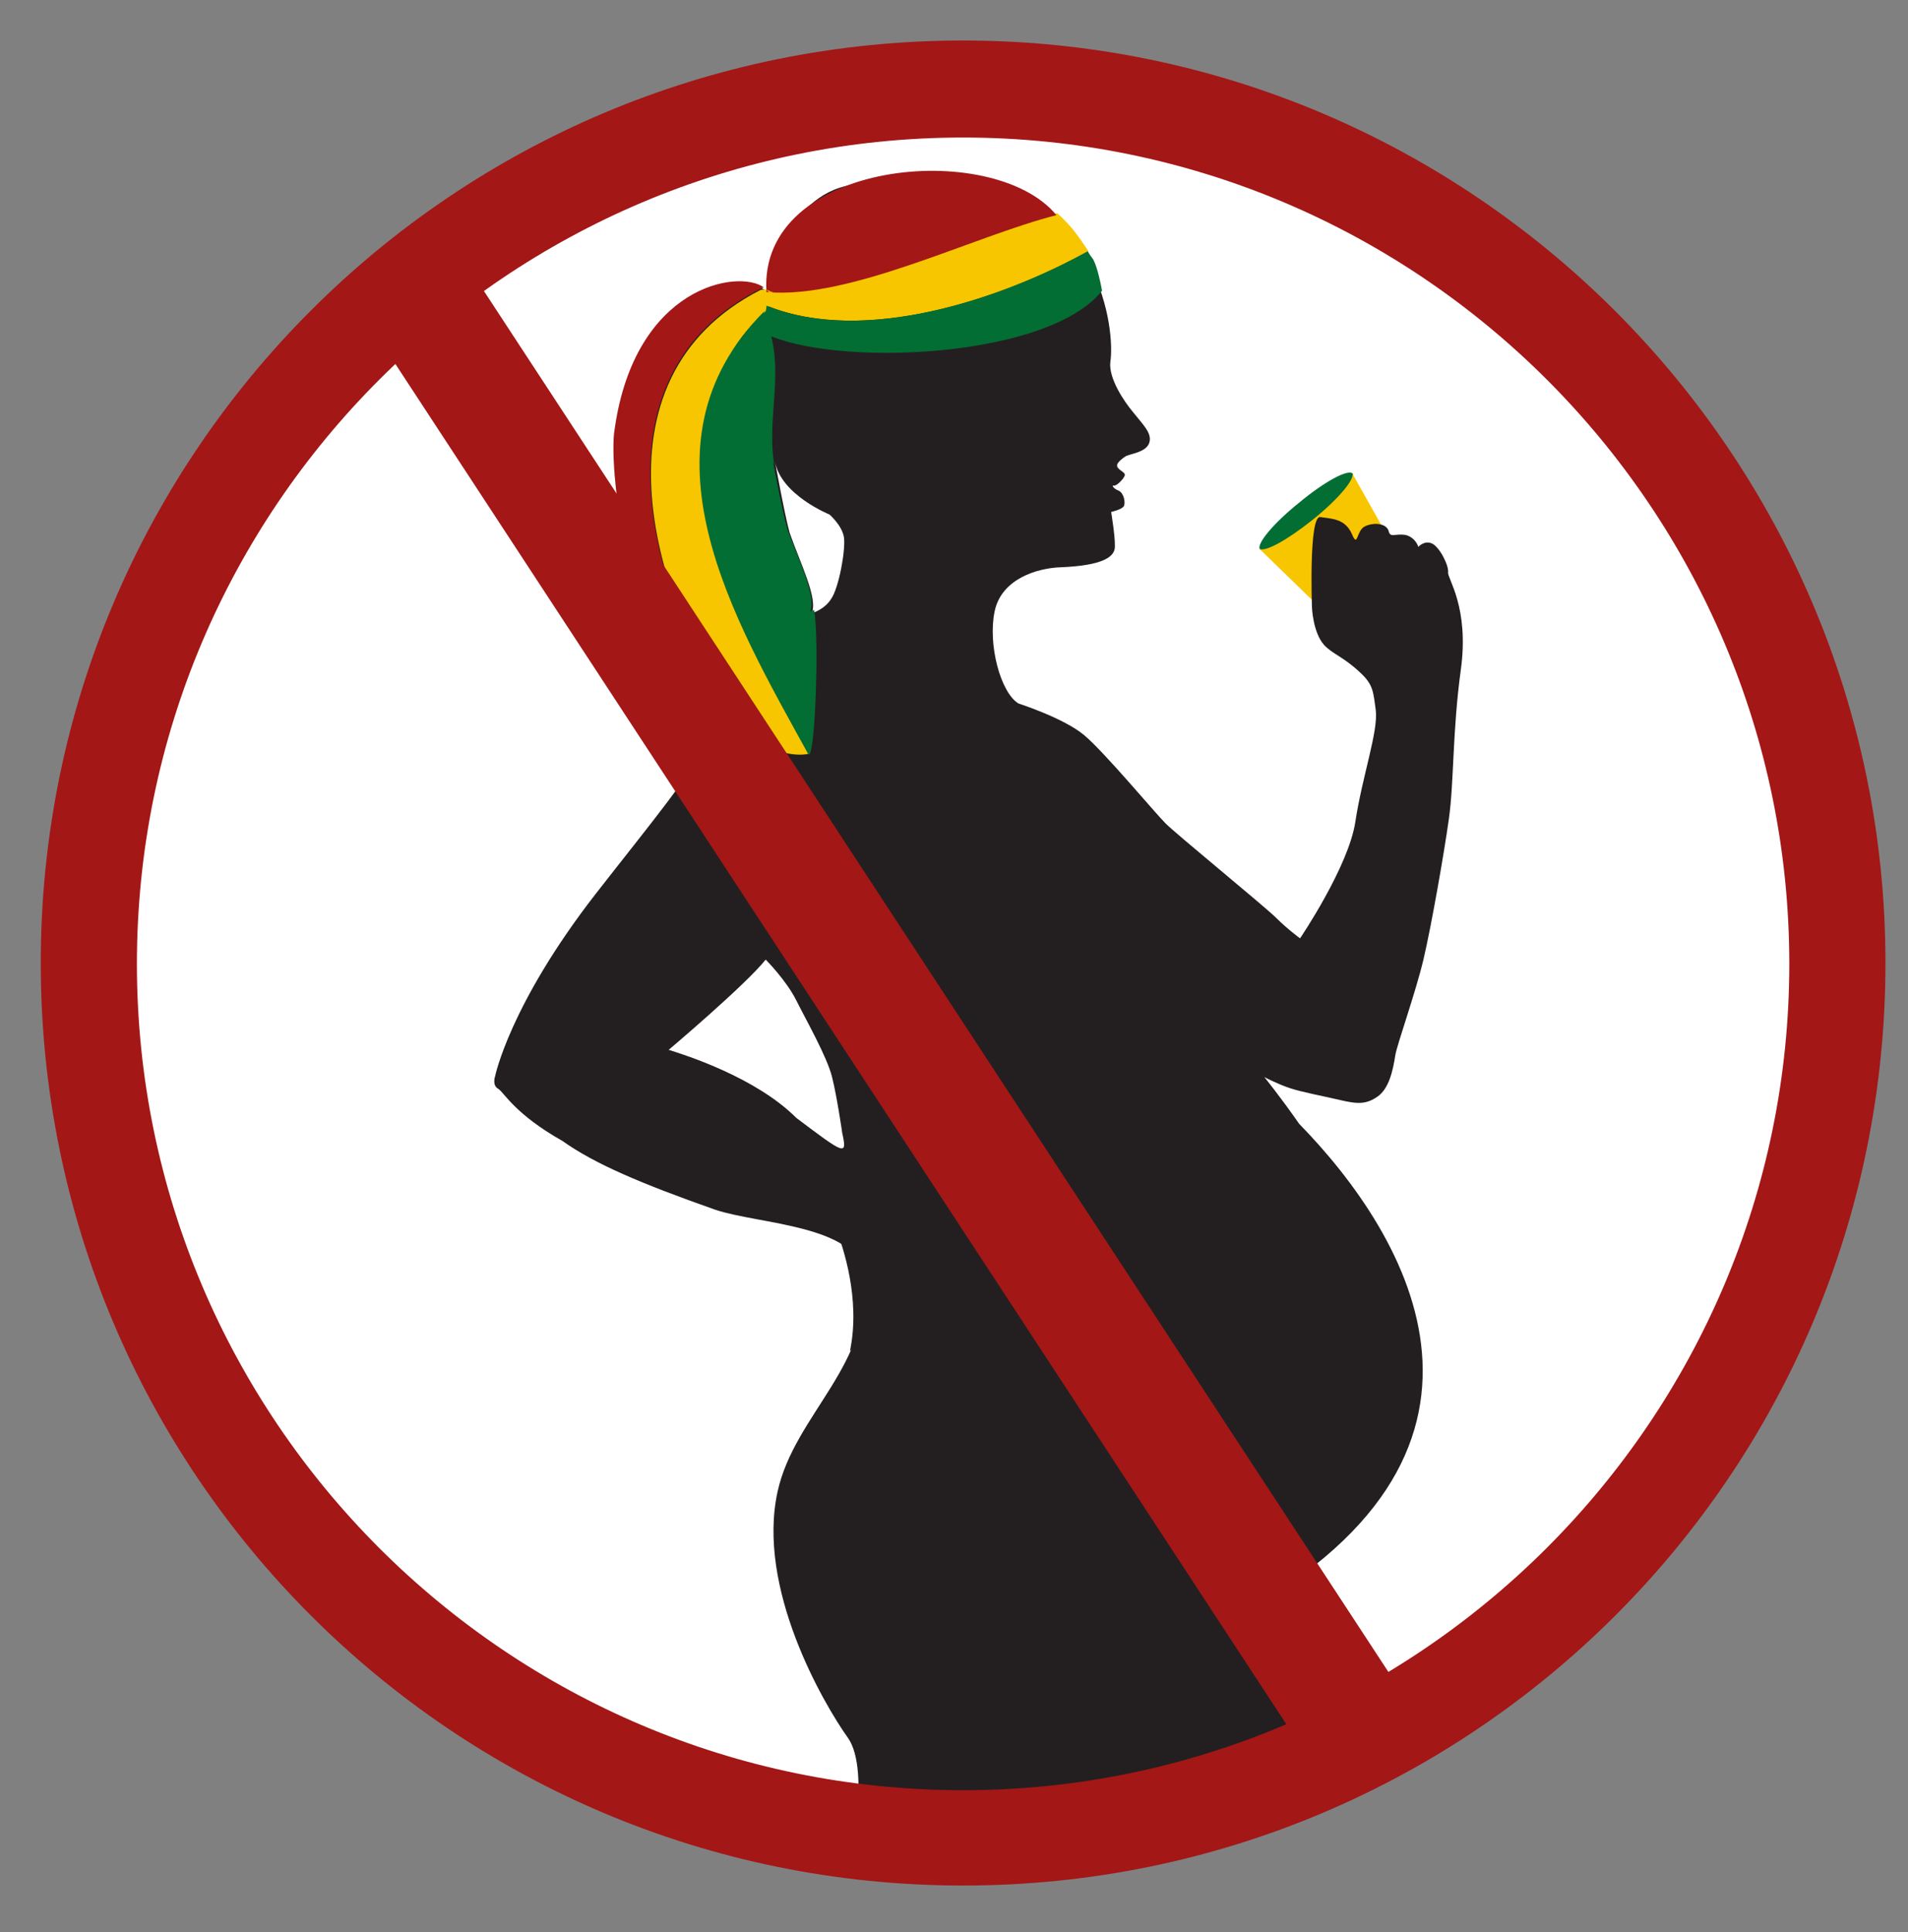
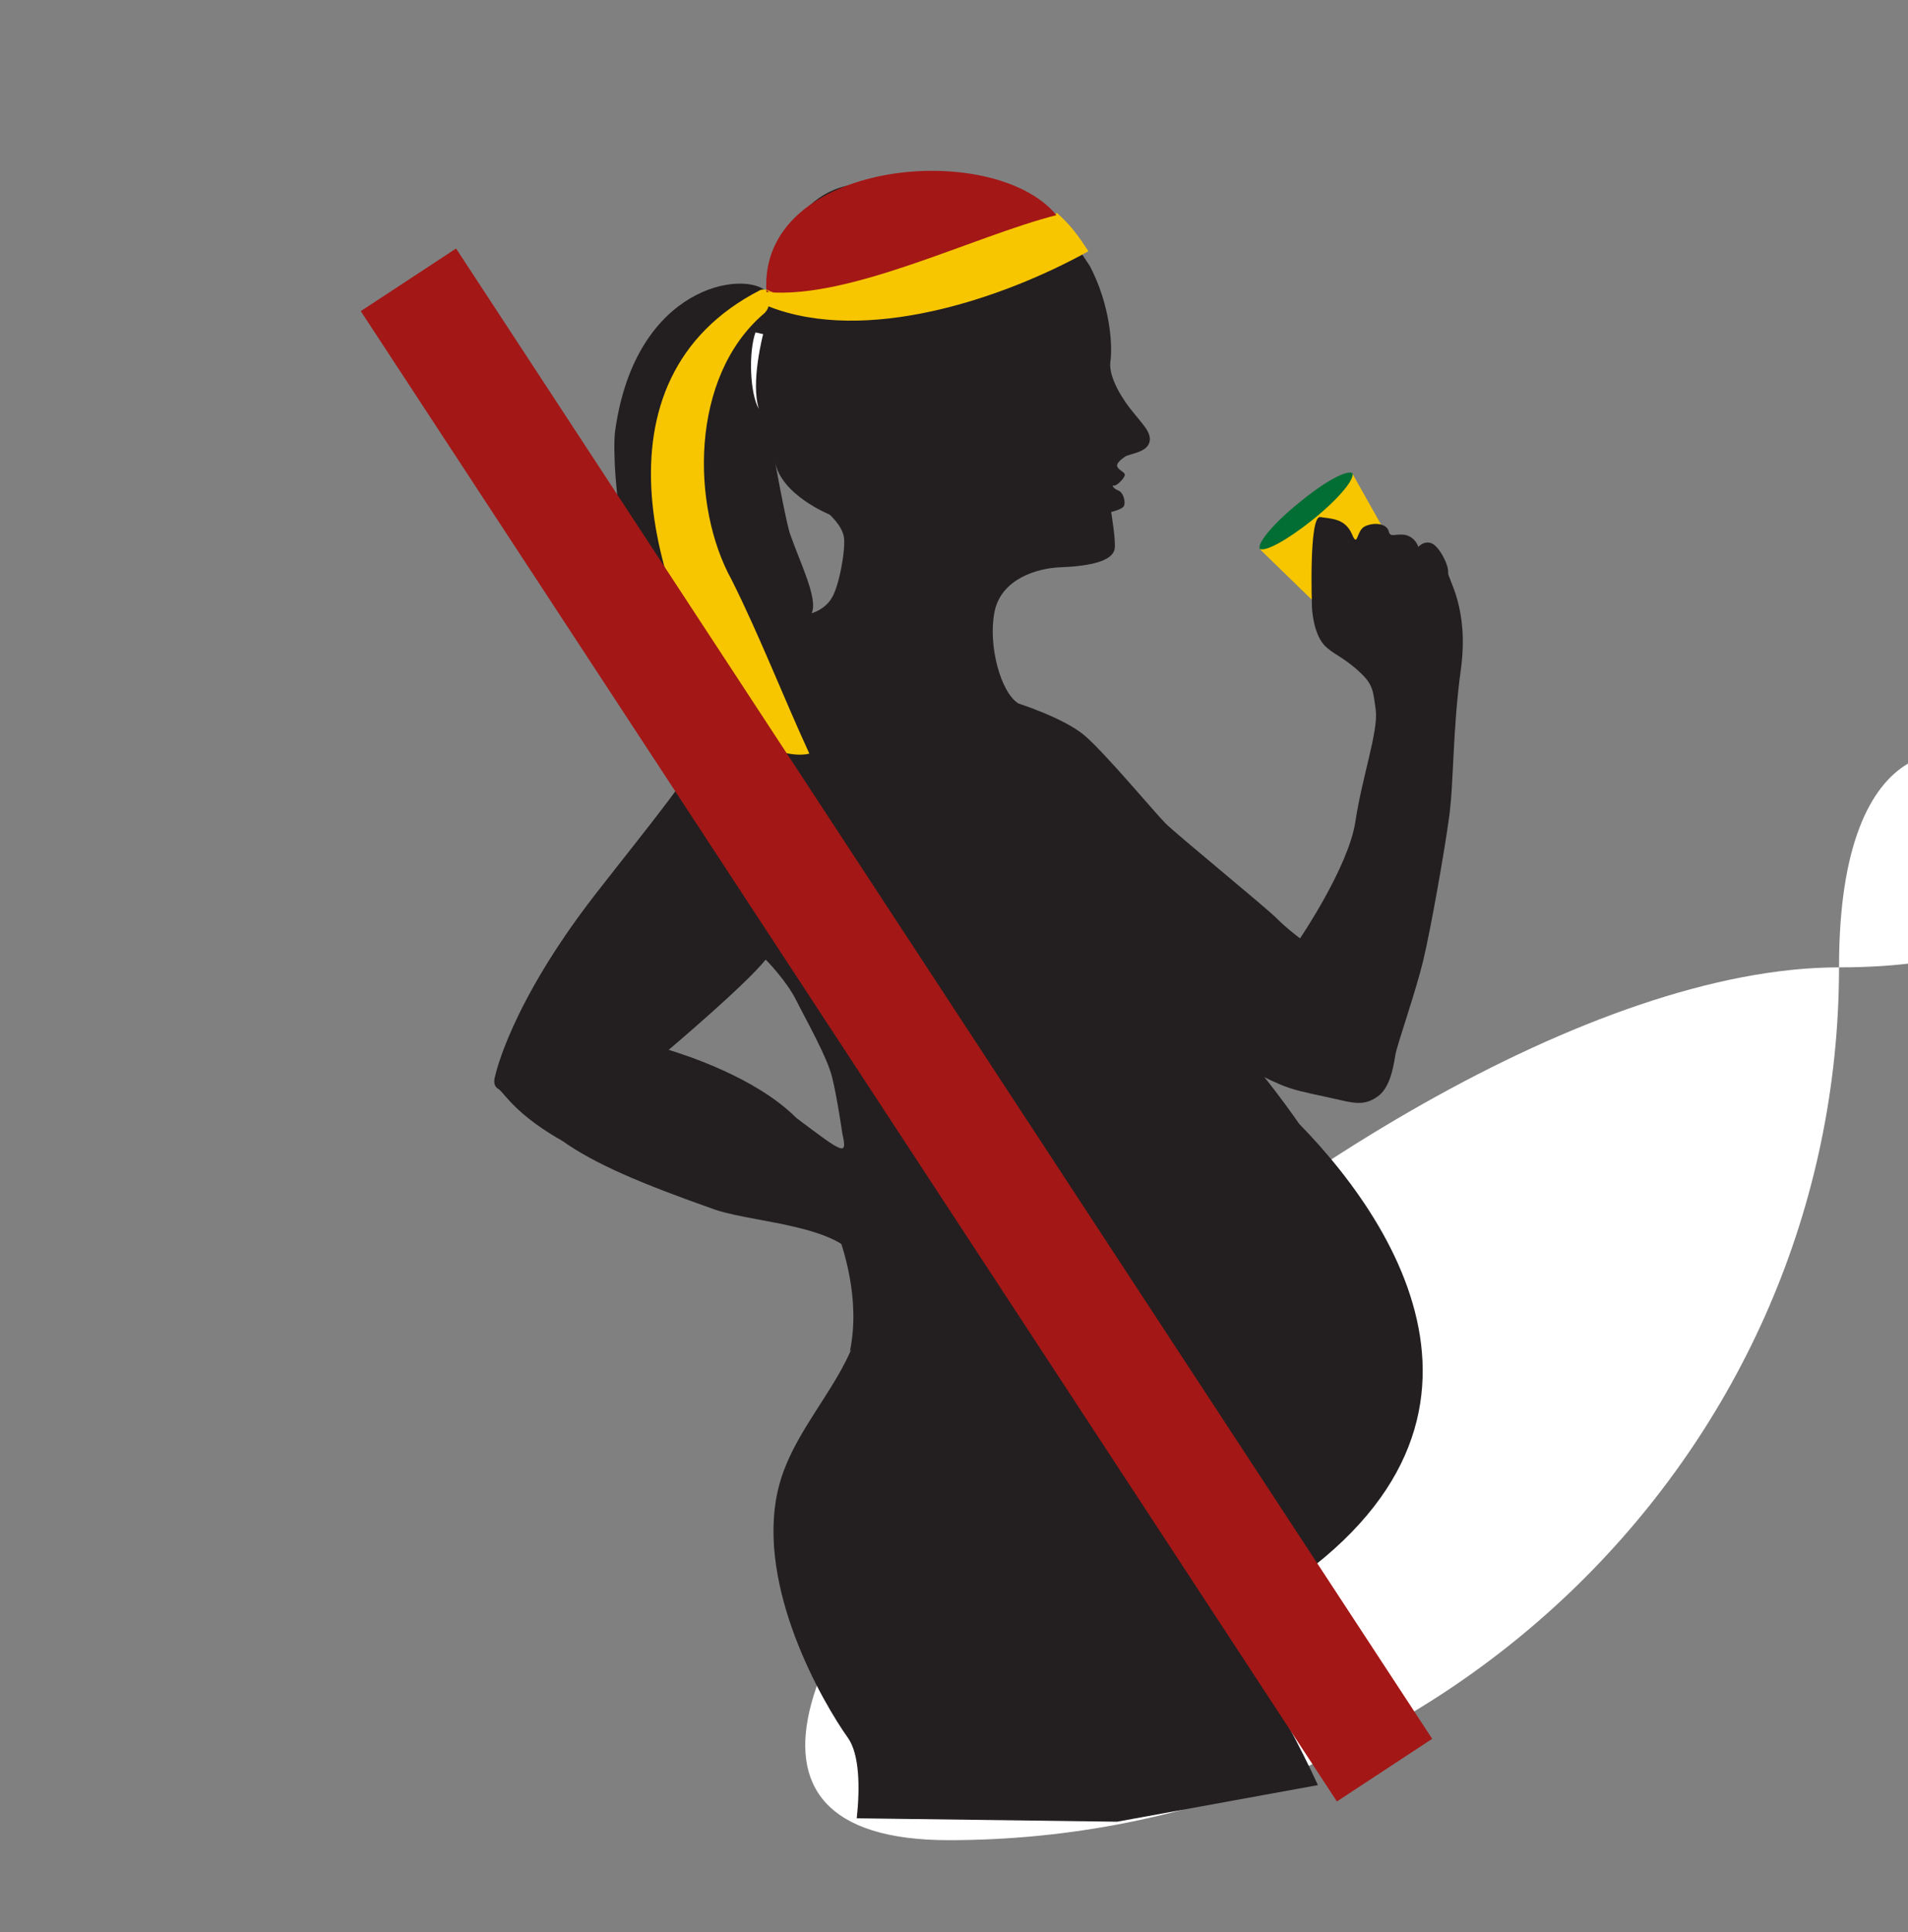
<svg xmlns="http://www.w3.org/2000/svg" xmlns:xlink="http://www.w3.org/1999/xlink" version="1.1" id="svg3511" x="0px" y="0px" viewBox="0 0 280.3 283.8" style="enable-background:new 0 0 280.3 283.8;" xml:space="preserve">
  <rect x="0" y="0" width="280.3" height="283.8" fill="#808080" stroke="none" />
  <style type="text/css">
	.st0{fill:#FFFFFF;}
	.st1{clip-path:url(#SVGID_00000051365071262015033050000015021381746718954418_);}
	.st2{clip-path:url(#SVGID_00000021809299015381576700000000845320472138997632_);}
	.st3{fill:#036E34;}
	.st4{fill:#F8C600;}
	.st5{fill:#231F20;}
	.st6{fill:none;stroke:#231F20;stroke-width:0.257;stroke-miterlimit:6.25;}
	.st7{fill:#A31716;}
</style>
  <g id="layer1" transform="translate(-168.43,-301.912)">
-     <path id="path3018" class="st0" d="M438.6,443.9c0,70.9-58.6,128.3-130.8,128.3S177,514.8,177,443.9s58.5-128.2,130.8-128.2   S438.6,373.1,438.6,443.9z" />
+     <path id="path3018" class="st0" d="M438.6,443.9c0,70.9-58.6,128.3-130.8,128.3s58.5-128.2,130.8-128.2   S438.6,373.1,438.6,443.9z" />
    <g id="g3463" transform="matrix(0,1.25,1.25,0,131.792,194.363)">
      <g>
        <g>
          <defs>
            <rect id="SVGID_1_" x="59.1" y="-1.4" width="280.2" height="283.8" />
          </defs>
          <clipPath id="SVGID_00000016779451606015611400000003769270786438250636_">
            <use xlink:href="#SVGID_1_" style="overflow:visible;" />
          </clipPath>
          <g id="g3465" style="clip-path:url(#SVGID_00000016779451606015611400000003769270786438250636_);">
            <g id="g3471">
              <g>
                <g>
                  <defs>
                    <polyline id="SVGID_00000021114909020725643840000015432241779931476120_" points="90.8,34.1 307.6,34.1 307.6,250.9            90.8,250.9          " />
                  </defs>
                  <clipPath id="SVGID_00000156586184919174350980000008853339251313146281_">
                    <use xlink:href="#SVGID_00000021114909020725643840000015432241779931476120_" style="overflow:visible;" />
                  </clipPath>
                  <g id="g3473" style="clip-path:url(#SVGID_00000156586184919174350980000008853339251313146281_);">
                    <path id="path3479" class="st3" d="M141.7,188.3c-0.6-0.5,0.9-3.3,3.4-6.3c2.4-3,4.9-5.1,5.5-4.6s-0.9,3.3-3.4,6.3           S142.3,188.7,141.7,188.3z" />
                    <path id="path3481" class="st4" d="M159.2,198.1l5.2-6.5l-13.9-14.3c0.5,0.6-1,3.3-3.4,6.3s-4.9,5.1-5.5,4.6L159.2,198.1" />
                    <path id="path3483" class="st5" d="M154.8,196.7c-0.5-0.4,0.6-2.4,2.4-4.6c1.8-2.2,3.6-3.6,4-3.3c0.5,0.4-0.6,2.4-2.4,4.6           C157.1,195.6,155.3,197.1,154.8,196.7" />
-                     <path id="path3485" class="st6" d="M154.8,196.7c-0.5-0.4,0.6-2.4,2.4-4.6c1.8-2.2,3.6-3.6,4-3.3c0.5,0.4-0.6,2.4-2.4,4.6           C157.1,195.6,155.3,197.1,154.8,196.7z" />
                    <path id="path3487" class="st5" d="M136.7,101.6c4.1-0.5,22.5,1,30.9,8.2c2.1,1.8,3.2,3,3.7,3.7c0.2-0.2,0.5-0.5,1.1-0.7           c4.2-1.8,10.6-7.2,18.7-13.5c13-10.1,21.4-11.8,21.4-11.8s1.1-0.4,1.5,0.4c0.5,0.7,3,2,6.1,7.5c2.7,3.8,5,9.2,8.1,18           c1.7,5.1,1.8,16.7,7.6,17.4c10.5,1.2,16.4-8.1,25.5-10.1c11.3-2.5,24.8,5.3,29,8.3c1.9,1.3,5.7,1.4,9.4,1l0.4,30.6           l-4.3,23.6c-9.4-4.3-19.2-10.7-19.2-10.7c-19.5,36.9-45.3,21.4-58.5,8.5c-3.3-2.3-5.5-4.1-5.5-4.1s0.8,1.5,1.3,3           s0.9,3.8,1.4,5.9c0.5,2.1,0.5,3.1-0.4,4.4c-0.9,1.3-2.9,1.8-4.9,2.1c-1.2,0.2-7.4,2.4-11.2,3.3c-3.8,0.9-12.3,2.4-16.6,3           S172,200,164.7,201s-10.7-1.6-11.4-1.5c-0.8,0.1-3-1-3.4-1.9s0.4-1.6,0.4-1.6s-1.1-0.3-1.4-1.5c-0.2-1.3,0.4-1.8-0.5-2           c-0.9-0.3-1-1.8-0.5-2.8s2.6-0.8,0.9-1.5c-1.8-0.8-1.8-2.3-2-3.7c-0.3-1.4,10.6-1,10.6-1s2.9,0.1,4.4,1.4           c1.1,1,1.4,2.3,3.3,4.3c1.4,1.5,2.2,1.5,4.4,1.8c2.5,0.3,7.8-1.6,13.1-2.4c5.3-0.8,13.7-6.5,13.7-6.5s-1.1-1.5-2.4-2.8           c-1.3-1.3-9.8-11.7-11.1-13s-8.4-7.2-10.4-9.6c-2-2.4-3.7-7.7-3.7-7.7c-1.3-2.1-6.9-3.6-10.8-2.8c-3.9,0.8-5.1,5.1-5.2,7.7           c-0.2,5.2-1.3,6.2-2.1,6.4s-4.4-0.4-4.4-0.4s-0.3,1.3-0.7,1.5s-1.5,0-1.8-0.6c-0.2-0.6-0.7-0.9-0.6-0.6           c0.1,0.3-0.8,1.2-1.2,1.3s-0.6-0.8-1.1-0.9c-0.5-0.1-1.2,1.1-1.2,1.1c-0.3,0.8-0.5,2.4-1.6,2.7s-2.1-0.8-3.5-1.9           c-1.3-1.1-4-2.9-5.9-2.7c-1.9,0.3-6.7,0-11.3-2.4c-3.3-2.2-4.2-2.7-7.2-6.3c-3.1-3.5-4.4-13.2-2.2-22.4           c1.8-7.6,12.4-9.3,12.4-9.3C117.8,116.9,119.4,104,136.7,101.6L136.7,101.6z M209.4,107.9c0,0-7.6,9-10.6,11.4           c0,0,2.4,2.4,4.8,3.6c2.4,1.2,6.6,3.6,9,4.2s6.6,1.2,6.6,1.2c2.7,0.6,2.5,0.3-1.8-5.4C212.6,118.1,210,109.8,209.4,107.9z            M148.6,122.1c-2.2-0.6-8.3-1.7-8.3-1.7c3.9,0.7,6.2,6.4,6.2,6.4s1.3,1.5,2.7,1.7c1.5,0.2,5.9-0.6,7.2-1.5           c1.3-0.8,1.7-2.3,1.7-2.3C156.4,125.5,152.1,123.3,148.6,122.1" />
-                     <path id="path3491" class="st7" d="M90.8,142.5c0-59.9,48.5-108.4,108.4-108.4s108.4,48.5,108.4,108.4           s-48.5,108.4-108.4,108.4C139.4,250.9,90.8,202.3,90.8,142.5z M296.4,142.5c0-53.6-43.6-97.1-97.1-97.1           c-53.6,0-97.1,43.6-97.1,97.1c0,53.6,43.6,97.1,97.1,97.1S296.4,196,296.4,142.5" />
                    <path id="path3493" class="st0" d="M125.1,118.1l0.2,0.9c0,0,5.7-1.5,8.8-0.5C132.2,117.4,127.3,117.3,125.1,118.1" />
                    <path id="path3495" class="st5" d="M230.8,127.7c1.6,0.6,7.8,2.8,14,1.5l-2.7,2.6l-7.3,0.9l-5-2.3l0.8-2.8" />
                  </g>
                </g>
              </g>
            </g>
          </g>
        </g>
      </g>
    </g>
  </g>
-   <path class="st7" d="M112.2,42.2C108.4,39.5,93.3,42,90.3,63l0,0c-1.1,6.1,2.6,35.7,14.9,43.3l-0.1,0.1c1.6,0.4,3,1.1,4.5,2  C95.4,88.3,85.7,55.1,112.2,42.2z" />
  <path class="st4" d="M112.3,46c0.3-0.3,0.5-0.6,0.6-1c14.2,5.6,34.2-1,47-8.1c-1.6-2.4-2.5-3.7-4.6-5.6c-11.7,3-29.1,11.8-41.3,11.4  c-0.1,0-0.1,0-0.1,0c-0.2,0-0.5,0-0.7,0c-0.1,0-0.1-0.1-0.1-0.1s0,0-0.1,0h-0.1c-0.5-0.1-1-0.1-1.2,0c-25.6,13.1-16.2,45.6-2.2,65.4  c0.2,0.2,0.4,0.4,0.6,0.5c2.5,1.3,5.5,2.6,8.2,2.3c0.2,0,0.4-0.1,0.6-0.1c-3.9-8.5-7.3-17.3-11.4-25.5  C101.5,74.4,101.3,55.3,112.3,46z" />
-   <path class="st3" d="M160.6,38.1c-0.3-0.4-0.6-0.8-0.8-1.2c-12.8,7.1-33,13.8-47.2,8l0,0l0,0c0,0,0,0.4-0.1,0.8  c-0.1,0.1-0.2,0.2-0.3,0.3c0-0.1,0.1-0.2,0.1-0.3c-19.8,19.8-4.3,45.5,6.4,65c1,1.9,1.7-16.9,0.9-21.1c-0.3,0.1-0.6,0.2-0.6,0.2  c1-2.1-1.7-7.6-3.3-12c-0.8-2.7-2.2-10.3-2.2-10.3c0.1,0.4,0.2,0.7,0.3,1c-1.2-6.3,1.1-12.7-0.5-19.1c11.2,4.5,40.9,3,48.6-6.7  C161.7,41.6,161.2,39.2,160.6,38.1z" />
  <path id="path3489" class="st7" d="M210.4,255.4l-14,9.2L53,45.7l14-9.2L210.4,255.4" />
  <path class="st7" d="M155.2,31.6c-9.3-11.3-43.9-8.1-42.6,11.3C124.9,44,143,34.7,155.2,31.6z" />
  <g>
    <path class="st4" d="M112.6,42.5L112.6,42.5C112.6,42.4,112.6,42.4,112.6,42.5z" />
    <path class="st4" d="M112.6,42.5c0,0.1,0.2,0.2,0.3,0.4c0.4,0,0.7,0.1,0.8,0.1C113.8,43,112.8,42.7,112.6,42.5z" />
  </g>
  <g>
-     <path class="st3" d="M112.4,46c0-0.1,0.1-0.2,0.1-0.4C112.4,45.8,112.4,45.9,112.4,46z" />
    <path class="st3" d="M112.3,46L112.3,46L112.3,46z" />
    <path class="st3" d="M112.5,45.6c0-0.1,0.1-0.2,0.1-0.4C112.6,45.2,112.6,45.4,112.5,45.6z" />
  </g>
</svg>